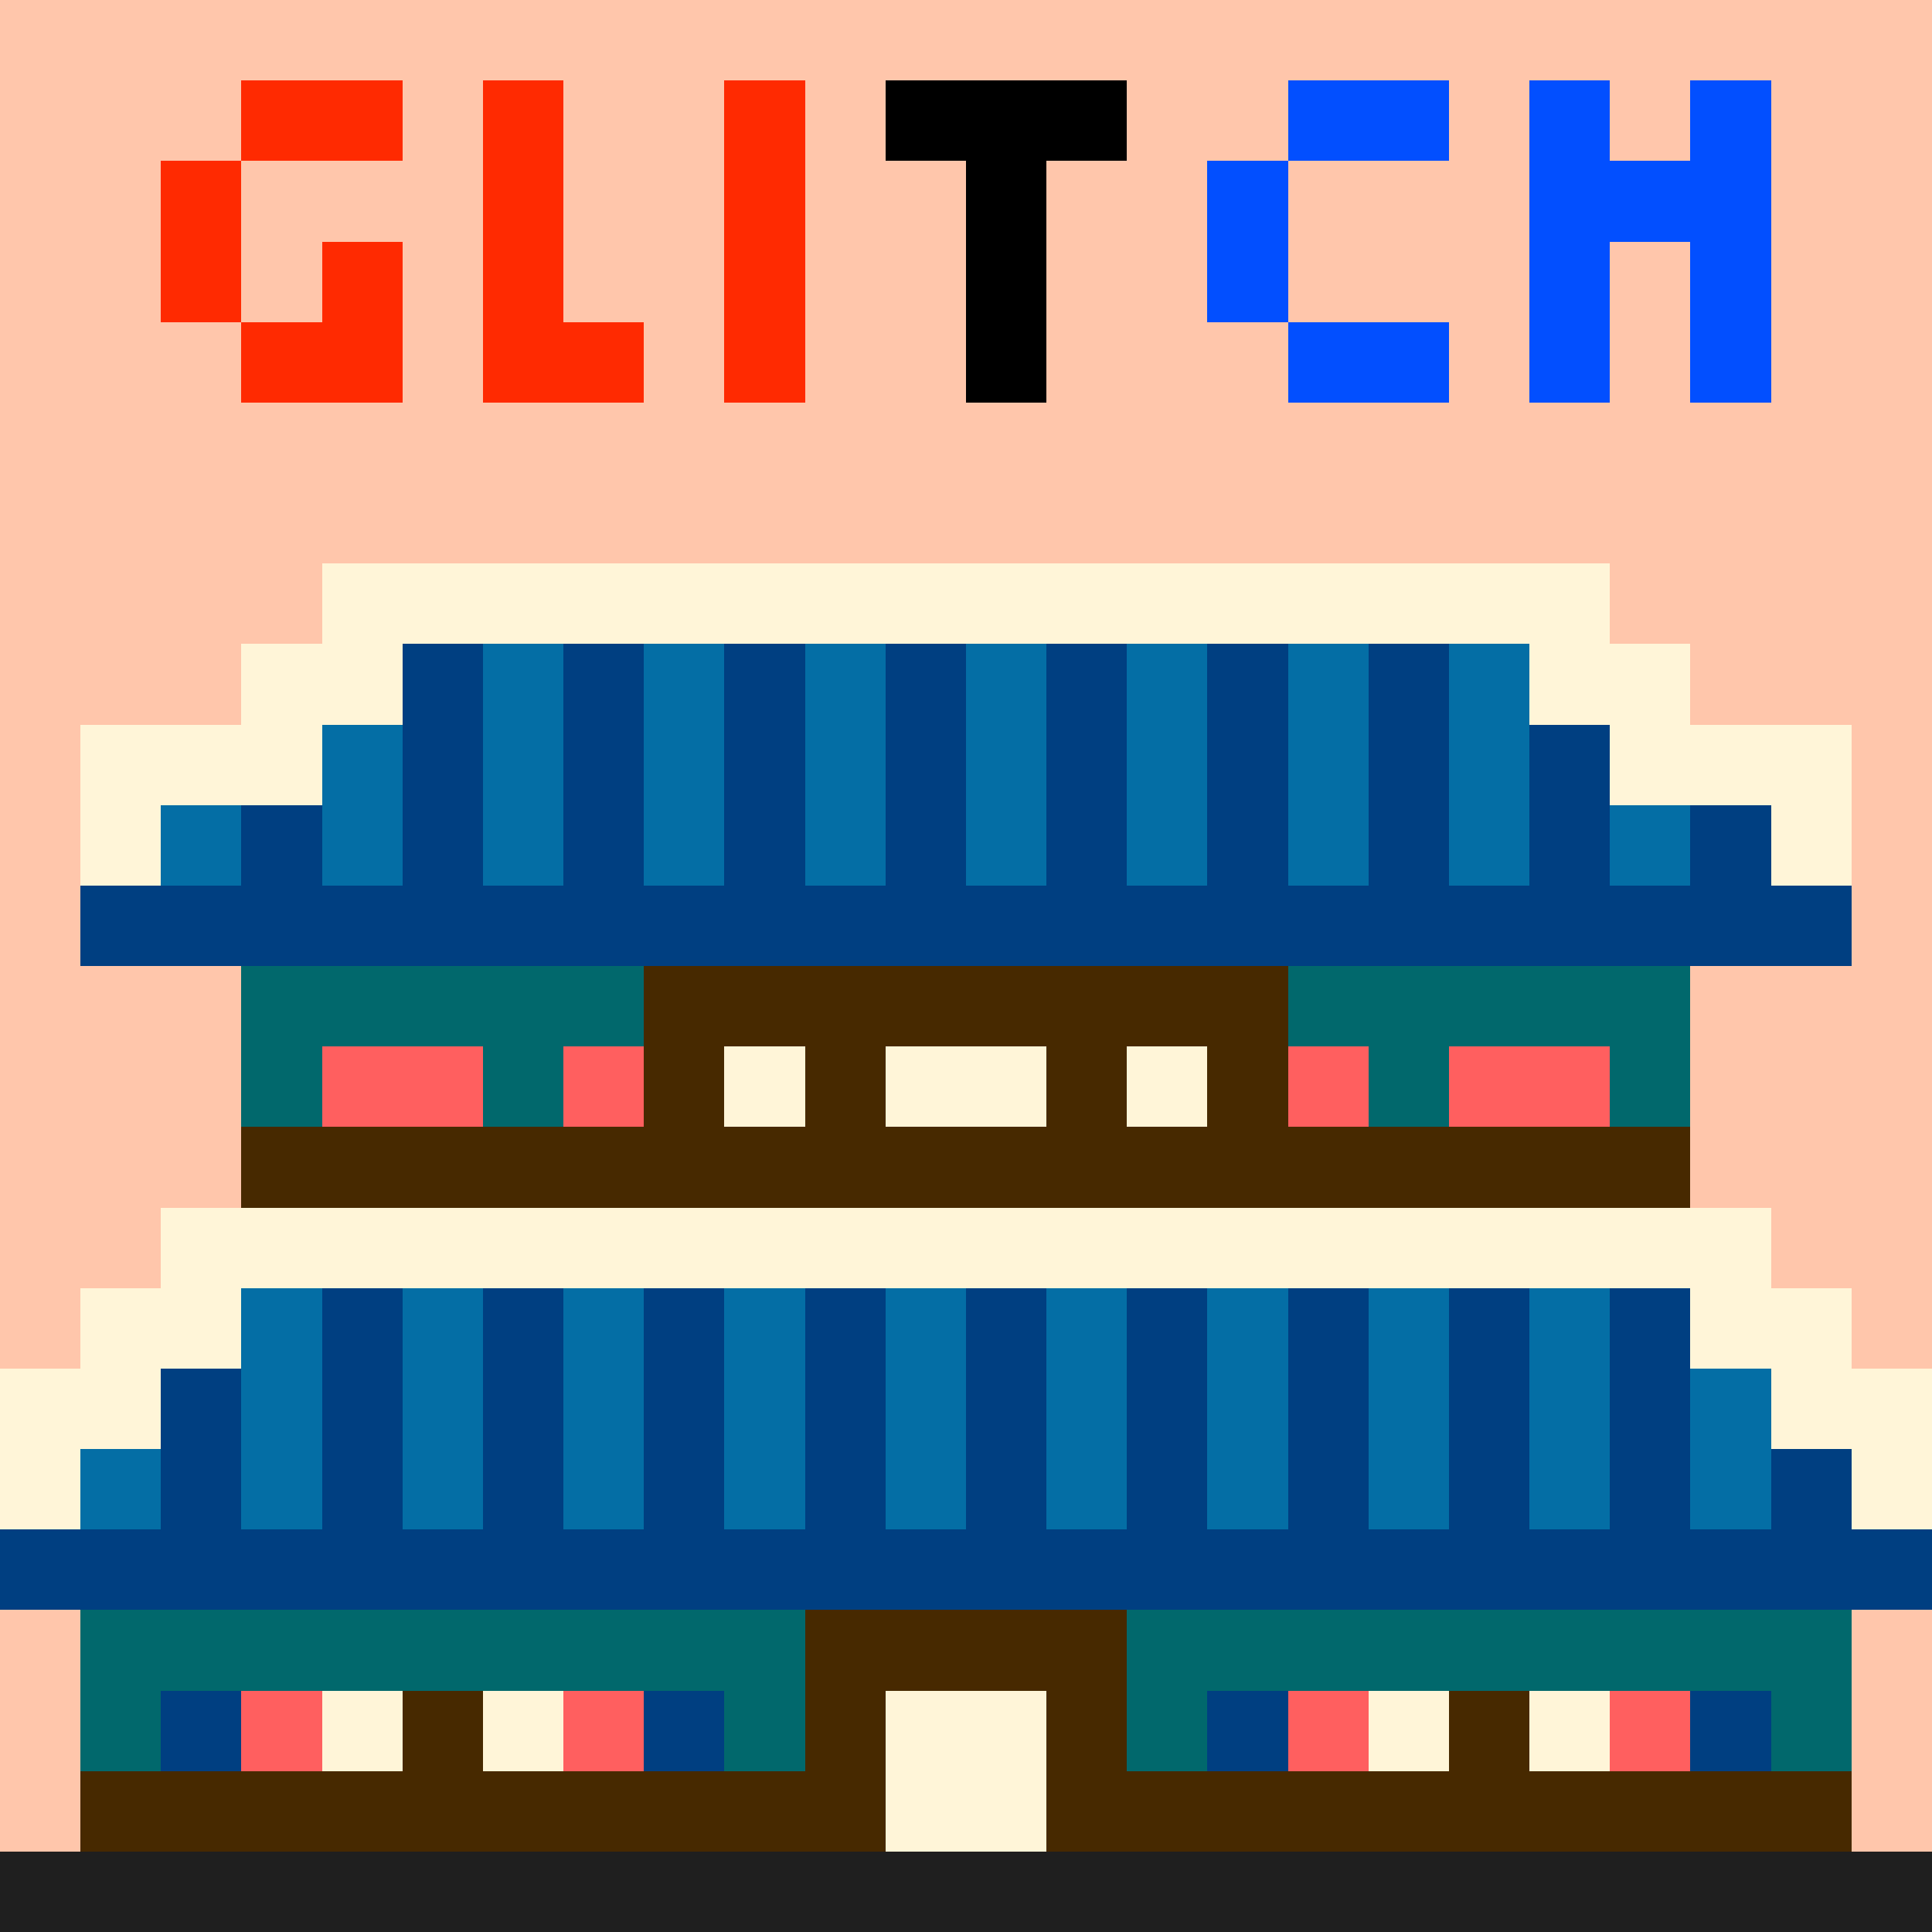
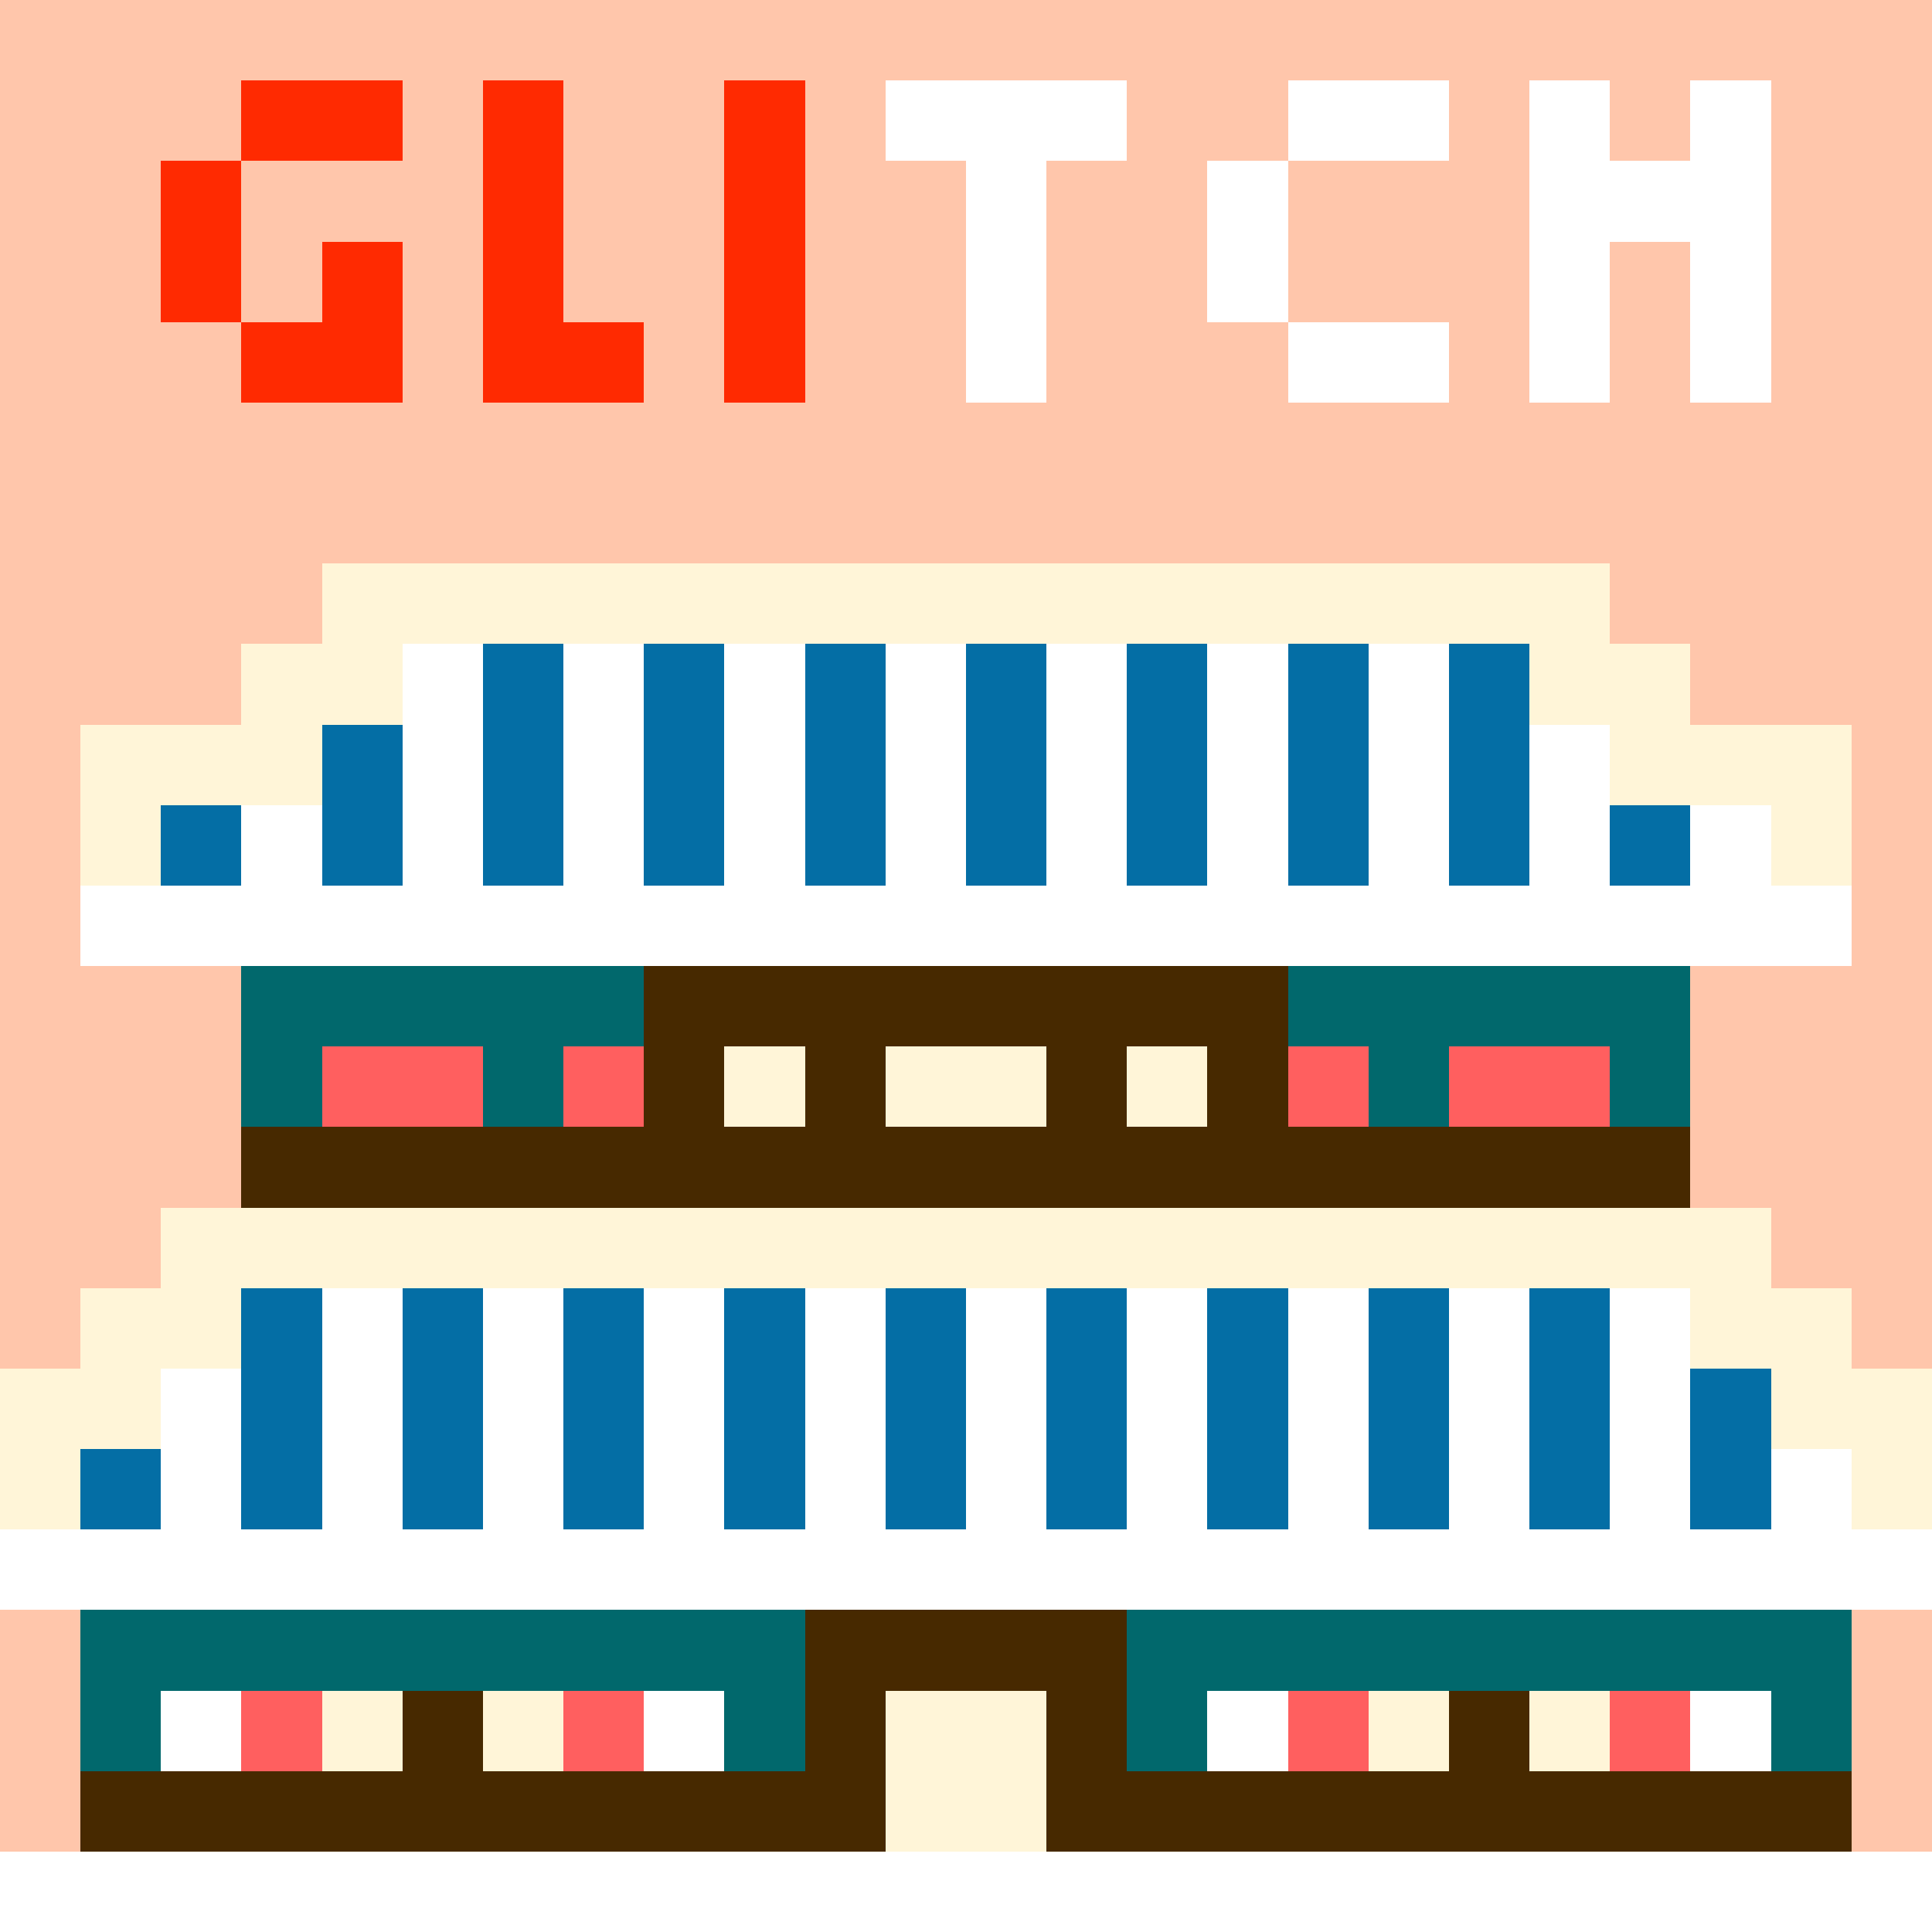
<svg xmlns="http://www.w3.org/2000/svg" viewBox="0 -0.5 24 23.999" width="960" height="960" preserveAspectRatio="none" shape-rendering="crispEdges">
-   <path stroke="#000000" d="M11 1h3M12 2h1M12 3h1M12 4h1" />
-   <path stroke="#003f81" d="M5 8h1M7 8h1M9 8h1M11 8h1M13 8h1M15 8h1M17 8h1M5 9h1M7 9h1M9 9h1M11 9h1M13 9h1M15 9h1M17 9h1M19 9h1M3 10h1M5 10h1M7 10h1M9 10h1M11 10h1M13 10h1M15 10h1M17 10h1M19 10h1M21 10h1M1 11h22M4 16h1M6 16h1M8 16h1M10 16h1M12 16h1M14 16h1M16 16h1M18 16h1M20 16h1M2 17h1M4 17h1M6 17h1M8 17h1M10 17h1M12 17h1M14 17h1M16 17h1M18 17h1M20 17h1M2 18h1M4 18h1M6 18h1M8 18h1M10 18h1M12 18h1M14 18h1M16 18h1M18 18h1M20 18h1M22 18h1M0 19h24M2 21h1M8 21h1M15 21h1M21 21h1" />
  <path stroke="#01686c" d="M3 12h5M16 12h5M3 13h1M6 13h1M17 13h1M20 13h1M1 20h9M14 20h9M1 21h1M9 21h1M14 21h1M22 21h1" />
-   <path stroke="#024fff" d="M16 1h2M19 1h1M21 1h1M15 2h1M19 2h3M15 3h1M19 3h1M21 3h1M16 4h2M19 4h1M21 4h1" />
  <path stroke="#046ea5" d="M6 8h1M8 8h1M10 8h1M12 8h1M14 8h1M16 8h1M18 8h1M4 9h1M6 9h1M8 9h1M10 9h1M12 9h1M14 9h1M16 9h1M18 9h1M2 10h1M4 10h1M6 10h1M8 10h1M10 10h1M12 10h1M14 10h1M16 10h1M18 10h1M20 10h1M3 16h1M5 16h1M7 16h1M9 16h1M11 16h1M13 16h1M15 16h1M17 16h1M19 16h1M3 17h1M5 17h1M7 17h1M9 17h1M11 17h1M13 17h1M15 17h1M17 17h1M19 17h1M21 17h1M1 18h1M3 18h1M5 18h1M7 18h1M9 18h1M11 18h1M13 18h1M15 18h1M17 18h1M19 18h1M21 18h1" />
-   <path stroke="#1f1f1f" d="M0 23h24" />
  <path stroke="#472900" d="M8 12h8M8 13h1M10 13h1M13 13h1M15 13h1M3 14h18M10 20h4M5 21h1M10 21h1M13 21h1M18 21h1M1 22h10M13 22h10" />
  <path stroke="#ff2a01" d="M3 1h2M6 1h1M9 1h1M2 2h1M6 2h1M9 2h1M2 3h1M4 3h1M6 3h1M9 3h1M3 4h2M6 4h2M9 4h1" />
  <path stroke="#ff5f5f" d="M4 13h2M7 13h1M16 13h1M18 13h2M3 21h1M7 21h1M16 21h1M20 21h1" />
  <path stroke="#ffc6ab" d="M0 0h24M0 1h3M5 1h1M7 1h2M10 1h1M14 1h2M18 1h1M20 1h1M22 1h2M0 2h2M3 2h3M7 2h2M10 2h2M13 2h2M16 2h3M22 2h2M0 3h2M3 3h1M5 3h1M7 3h2M10 3h2M13 3h2M16 3h3M20 3h1M22 3h2M0 4h3M5 4h1M8 4h1M10 4h2M13 4h3M18 4h1M20 4h1M22 4h2M0 5h24M0 6h24M0 7h4M20 7h4M0 8h3M21 8h3M0 9h1M23 9h1M0 10h1M23 10h1M0 11h1M23 11h1M0 12h3M21 12h3M0 13h3M21 13h3M0 14h3M21 14h3M0 15h2M22 15h2M0 16h1M23 16h1M0 20h1M23 20h1M0 21h1M23 21h1M0 22h1M23 22h1" />
  <path stroke="#fff5d8" d="M4 7h16M3 8h2M19 8h2M1 9h3M20 9h3M1 10h1M22 10h1M9 13h1M11 13h2M14 13h1M2 15h20M1 16h2M21 16h2M0 17h2M22 17h2M0 18h1M23 18h1M4 21h1M6 21h1M11 21h2M17 21h1M19 21h1M11 22h2" />
</svg>